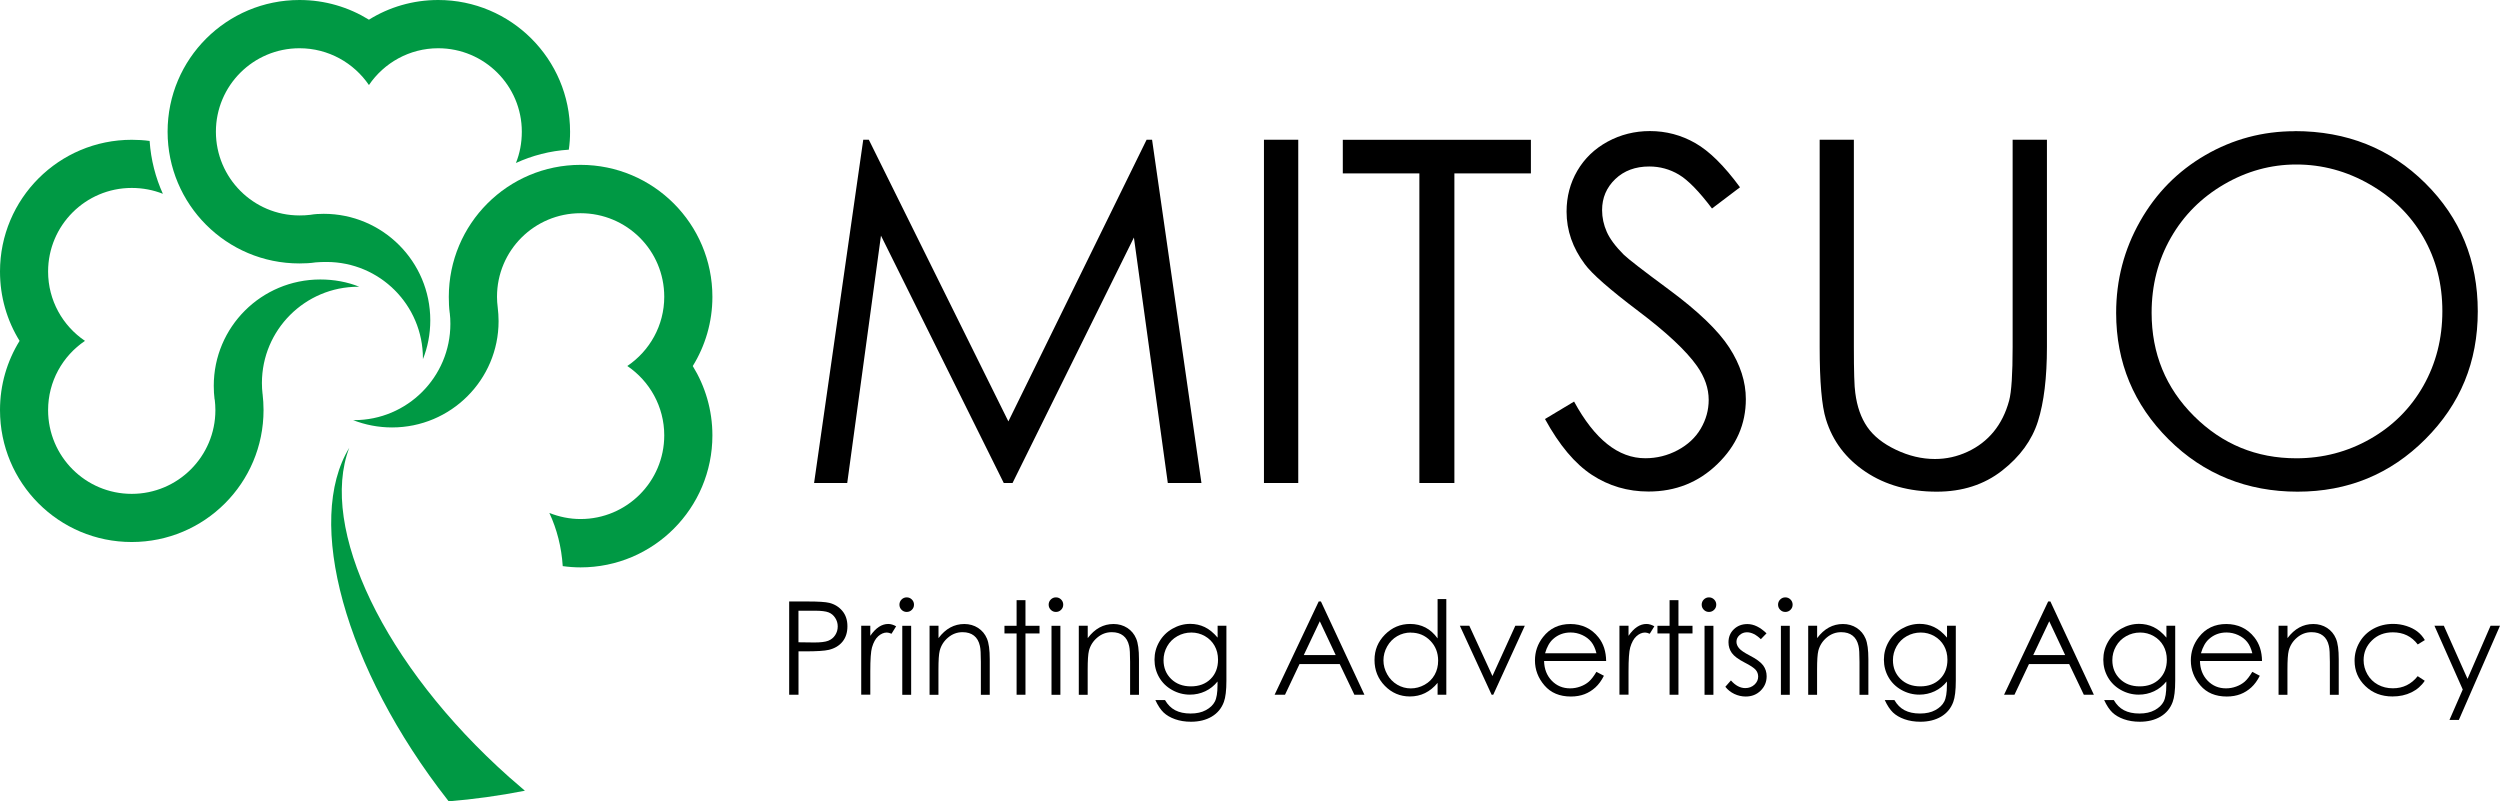
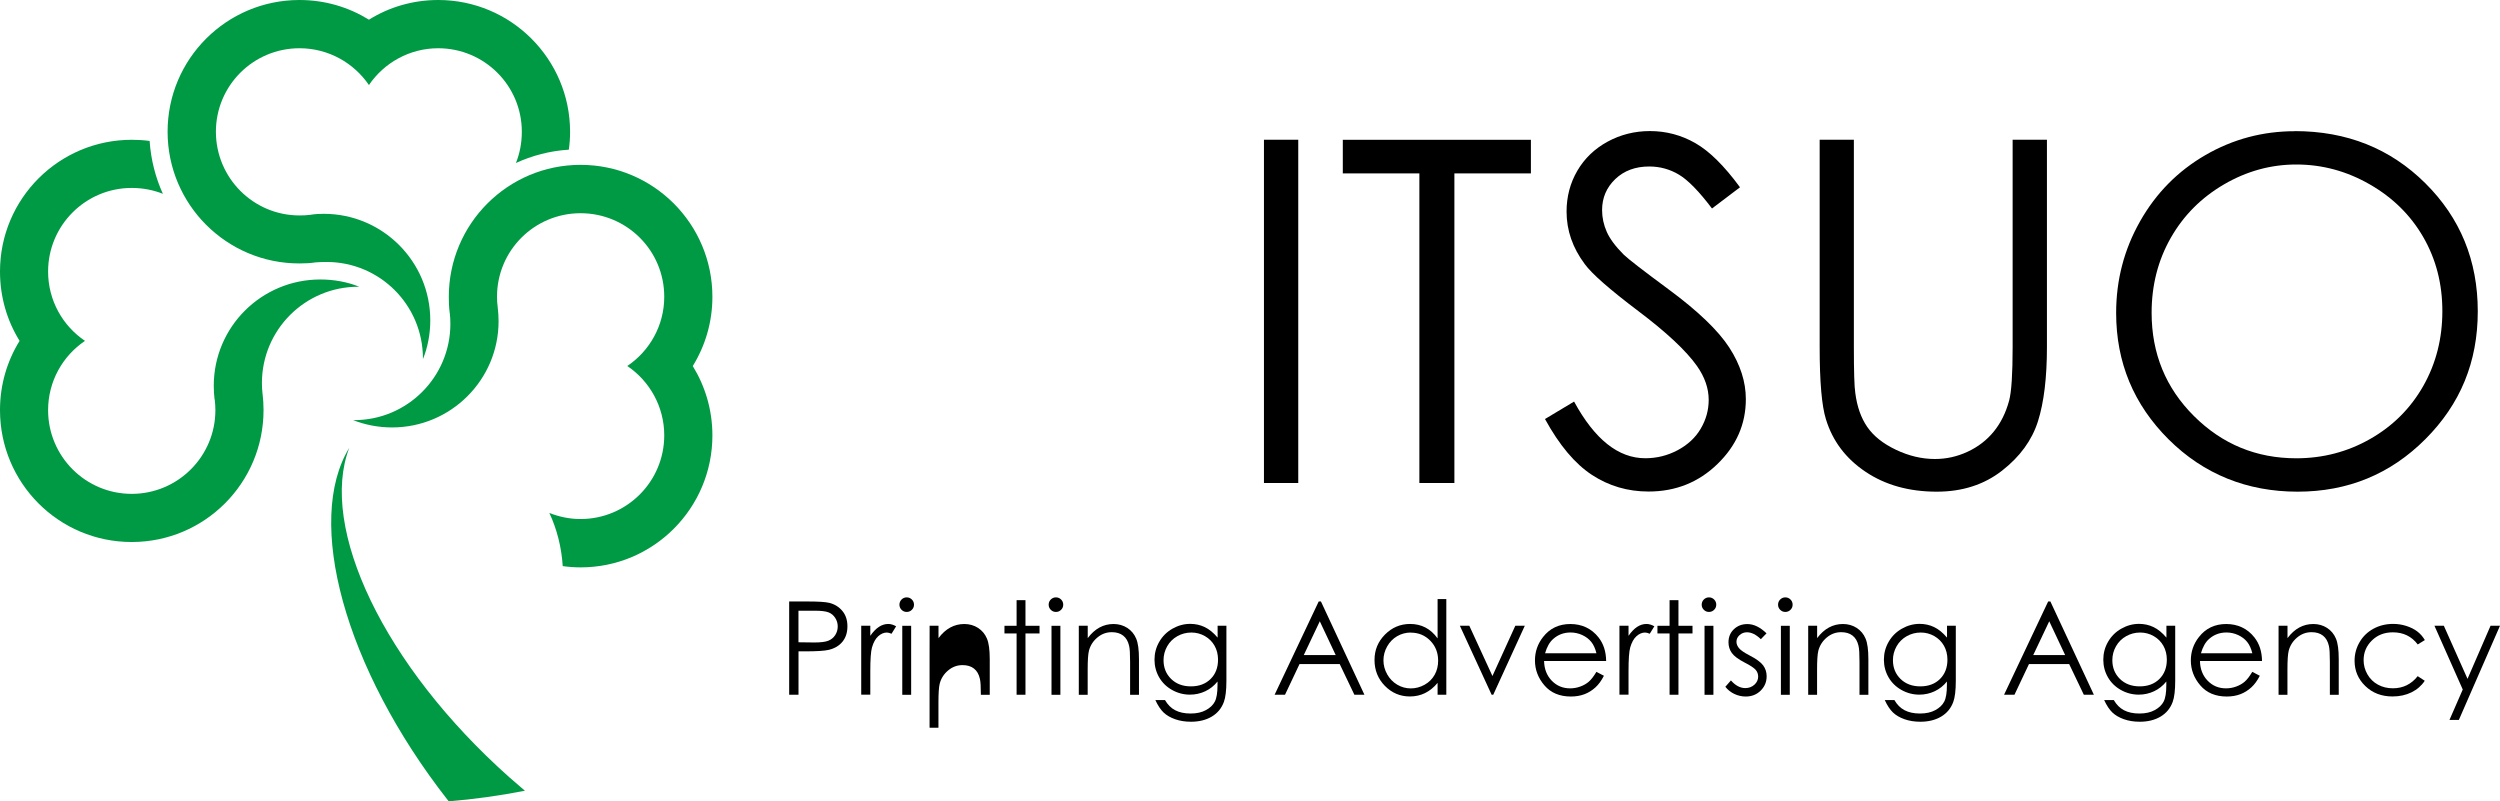
<svg xmlns="http://www.w3.org/2000/svg" id="_レイヤー_2" data-name="レイヤー 2" viewBox="0 0 492.7 157.93">
  <defs>
    <style>
      .cls-1 {
        fill: #094;
      }
    </style>
  </defs>
  <g id="_レイヤー_2-2" data-name="レイヤー 2">
    <g>
      <path d="M155.52,118.54h3.66c2.1,0,3.52,.09,4.25,.27,1.05,.26,1.91,.79,2.58,1.59,.67,.8,1,1.81,1,3.03s-.32,2.23-.97,3.03c-.65,.8-1.54,1.33-2.69,1.61-.83,.2-2.39,.3-4.67,.3h-1.31v8.55h-1.84v-18.38Zm1.84,1.8v6.24l3.11,.04c1.26,0,2.18-.11,2.76-.34,.58-.23,1.04-.6,1.37-1.11,.33-.51,.5-1.08,.5-1.71s-.17-1.18-.5-1.69-.77-.88-1.32-1.09-1.44-.32-2.68-.32h-3.25Z" />
      <path d="M169.73,123.32h1.79v1.99c.53-.78,1.1-1.37,1.69-1.76,.59-.39,1.21-.58,1.85-.58,.48,0,1,.15,1.55,.46l-.91,1.47c-.37-.16-.67-.24-.92-.24-.58,0-1.15,.24-1.69,.72-.54,.48-.95,1.22-1.24,2.23-.22,.77-.33,2.34-.33,4.7v4.6h-1.79v-13.6Z" />
      <path d="M178.69,117.73c.4,0,.74,.14,1.02,.42,.28,.28,.42,.62,.42,1.02s-.14,.73-.42,1.01c-.28,.28-.62,.42-1.02,.42s-.73-.14-1.01-.42-.42-.62-.42-1.01,.14-.74,.42-1.02,.62-.42,1.01-.42Zm-.87,5.6h1.75v13.6h-1.75v-13.6Z" />
-       <path d="M183.21,123.32h1.75v2.44c.7-.93,1.47-1.63,2.32-2.09s1.77-.69,2.77-.69,1.92,.26,2.71,.77c.79,.52,1.37,1.21,1.74,2.09,.38,.88,.56,2.24,.56,4.09v7h-1.75v-6.49c0-1.57-.06-2.61-.19-3.14-.2-.9-.59-1.58-1.17-2.03-.57-.45-1.32-.68-2.25-.68-1.06,0-2.01,.35-2.84,1.05-.84,.7-1.39,1.57-1.66,2.6-.17,.67-.25,1.91-.25,3.7v4.99h-1.75v-13.6Z" />
+       <path d="M183.21,123.32h1.75v2.44c.7-.93,1.47-1.63,2.32-2.09s1.77-.69,2.77-.69,1.92,.26,2.71,.77c.79,.52,1.37,1.21,1.74,2.09,.38,.88,.56,2.24,.56,4.09v7h-1.75c0-1.57-.06-2.61-.19-3.14-.2-.9-.59-1.58-1.17-2.03-.57-.45-1.32-.68-2.25-.68-1.06,0-2.01,.35-2.84,1.05-.84,.7-1.39,1.57-1.66,2.6-.17,.67-.25,1.91-.25,3.7v4.99h-1.75v-13.6Z" />
      <path d="M200.35,118.28h1.75v5.05h2.77v1.51h-2.77v12.08h-1.75v-12.08h-2.39v-1.51h2.39v-5.05Z" />
      <path d="M208.1,117.73c.4,0,.74,.14,1.02,.42,.28,.28,.42,.62,.42,1.02s-.14,.73-.42,1.01c-.28,.28-.62,.42-1.02,.42s-.73-.14-1.01-.42-.42-.62-.42-1.01,.14-.74,.42-1.02,.62-.42,1.01-.42Zm-.87,5.6h1.75v13.6h-1.75v-13.6Z" />
      <path d="M212.62,123.32h1.75v2.44c.7-.93,1.47-1.63,2.32-2.09s1.77-.69,2.77-.69,1.92,.26,2.71,.77c.79,.52,1.37,1.21,1.74,2.09,.38,.88,.56,2.24,.56,4.09v7h-1.75v-6.49c0-1.57-.06-2.61-.19-3.14-.2-.9-.59-1.58-1.17-2.03-.57-.45-1.32-.68-2.25-.68-1.06,0-2.01,.35-2.84,1.05-.84,.7-1.39,1.57-1.66,2.6-.17,.67-.25,1.91-.25,3.7v4.99h-1.75v-13.6Z" />
      <path d="M239.95,123.32h1.75v10.83c0,1.91-.17,3.3-.5,4.19-.46,1.25-1.25,2.21-2.39,2.89-1.13,.67-2.5,1.01-4.09,1.01-1.17,0-2.21-.17-3.14-.5-.93-.33-1.68-.77-2.27-1.33-.58-.56-1.12-1.37-1.61-2.44h1.9c.52,.9,1.18,1.57,2,2,.82,.43,1.83,.65,3.04,.65s2.2-.22,3.02-.67c.82-.44,1.41-1,1.76-1.68,.35-.67,.53-1.76,.53-3.26v-.7c-.66,.83-1.46,1.47-2.41,1.92-.95,.45-1.96,.67-3.03,.67-1.25,0-2.43-.31-3.53-.93-1.1-.62-1.95-1.46-2.55-2.51s-.9-2.2-.9-3.46,.31-2.43,.94-3.52c.63-1.09,1.49-1.95,2.6-2.58,1.11-.63,2.27-.95,3.5-.95,1.02,0,1.97,.21,2.85,.63,.88,.42,1.73,1.11,2.55,2.08v-2.36Zm-5.16,1.34c-.99,0-1.91,.24-2.76,.72-.85,.48-1.52,1.14-2,1.99-.48,.85-.72,1.76-.72,2.74,0,1.49,.5,2.72,1.5,3.7,1,.97,2.29,1.46,3.89,1.46s2.9-.48,3.88-1.45c.98-.97,1.47-2.24,1.47-3.81,0-1.02-.23-1.94-.68-2.74-.45-.8-1.09-1.44-1.91-1.91-.83-.47-1.71-.7-2.66-.7Z" />
      <path d="M260.33,118.54l8.57,18.38h-1.98l-2.89-6.05h-7.92l-2.86,6.05h-2.05l8.69-18.38h.45Zm-.23,3.91l-3.15,6.65h6.29l-3.13-6.65Z" />
      <path d="M285.04,118.07v18.85h-1.72v-2.34c-.73,.89-1.56,1.56-2.47,2.01-.91,.45-1.91,.67-2.99,.67-1.92,0-3.57-.7-4.93-2.09s-2.04-3.09-2.04-5.09,.69-3.63,2.06-5.02c1.38-1.39,3.03-2.09,4.96-2.09,1.12,0,2.13,.24,3.03,.71,.9,.47,1.7,1.19,2.38,2.14v-7.75h1.72Zm-6.99,6.59c-.97,0-1.87,.24-2.7,.72-.82,.48-1.48,1.15-1.97,2.02-.49,.87-.73,1.78-.73,2.75s.25,1.87,.74,2.75c.49,.87,1.15,1.55,1.98,2.04,.83,.49,1.72,.73,2.67,.73s1.86-.24,2.72-.72c.86-.48,1.52-1.14,1.98-1.96,.46-.82,.69-1.75,.69-2.78,0-1.57-.52-2.89-1.55-3.94-1.04-1.06-2.31-1.59-3.83-1.59Z" />
      <path d="M287.71,123.32h1.86l4.56,9.91,4.51-9.91h1.87l-6.22,13.6h-.32l-6.26-13.6Z" />
      <path d="M314.63,132.41l1.47,.77c-.48,.95-1.04,1.72-1.68,2.3s-1.35,1.03-2.14,1.33c-.79,.3-1.69,.46-2.69,.46-2.22,0-3.95-.73-5.2-2.18-1.25-1.45-1.88-3.1-1.88-4.93,0-1.72,.53-3.26,1.59-4.61,1.34-1.72,3.14-2.57,5.39-2.57s4.17,.88,5.55,2.64c.98,1.24,1.48,2.79,1.5,4.65h-12.23c.03,1.58,.54,2.87,1.51,3.88,.98,1.01,2.18,1.51,3.62,1.51,.69,0,1.37-.12,2.02-.36,.66-.24,1.21-.56,1.67-.96,.46-.4,.96-1.04,1.49-1.93Zm0-3.66c-.23-.93-.57-1.68-1.02-2.24-.45-.56-1.04-1.01-1.77-1.35-.73-.34-1.51-.51-2.31-.51-1.33,0-2.48,.43-3.44,1.29-.7,.62-1.23,1.56-1.59,2.81h10.13Z" />
      <path d="M319.16,123.32h1.79v1.99c.53-.78,1.1-1.37,1.69-1.76,.59-.39,1.21-.58,1.85-.58,.48,0,1,.15,1.55,.46l-.91,1.47c-.37-.16-.67-.24-.92-.24-.58,0-1.15,.24-1.69,.72-.54,.48-.95,1.22-1.24,2.23-.22,.77-.33,2.34-.33,4.7v4.6h-1.79v-13.6Z" />
      <path d="M329.04,118.28h1.75v5.05h2.77v1.51h-2.77v12.08h-1.75v-12.08h-2.39v-1.51h2.39v-5.05Z" />
      <path d="M336.8,117.73c.4,0,.74,.14,1.02,.42,.28,.28,.42,.62,.42,1.02s-.14,.73-.42,1.01c-.28,.28-.62,.42-1.02,.42s-.73-.14-1.01-.42-.42-.62-.42-1.01,.14-.74,.42-1.02,.62-.42,1.01-.42Zm-.87,5.6h1.75v13.6h-1.75v-13.6Z" />
      <path d="M348.15,124.81l-1.12,1.16c-.94-.91-1.85-1.36-2.74-1.36-.57,0-1.05,.19-1.46,.56-.41,.37-.61,.81-.61,1.31,0,.44,.17,.86,.5,1.26,.33,.41,1.04,.89,2.1,1.44,1.3,.67,2.19,1.32,2.66,1.95,.46,.63,.69,1.35,.69,2.14,0,1.12-.39,2.06-1.18,2.84-.78,.77-1.76,1.16-2.94,1.16-.78,0-1.53-.17-2.25-.51-.71-.34-1.3-.81-1.77-1.41l1.1-1.25c.89,1.01,1.84,1.51,2.84,1.51,.7,0,1.3-.23,1.79-.67,.49-.45,.74-.98,.74-1.59,0-.5-.16-.95-.49-1.34-.33-.38-1.06-.87-2.2-1.45-1.23-.63-2.06-1.26-2.5-1.87-.44-.62-.66-1.32-.66-2.11,0-1.03,.35-1.89,1.06-2.57s1.6-1.02,2.67-1.02c1.25,0,2.51,.61,3.78,1.84Z" />
      <path d="M351.85,117.73c.4,0,.74,.14,1.02,.42,.28,.28,.42,.62,.42,1.02s-.14,.73-.42,1.01c-.28,.28-.62,.42-1.02,.42s-.73-.14-1.01-.42-.42-.62-.42-1.01,.14-.74,.42-1.02,.62-.42,1.01-.42Zm-.87,5.6h1.75v13.6h-1.75v-13.6Z" />
      <path d="M356.37,123.32h1.75v2.44c.7-.93,1.47-1.63,2.32-2.09s1.77-.69,2.77-.69,1.92,.26,2.71,.77c.79,.52,1.37,1.21,1.74,2.09,.38,.88,.56,2.24,.56,4.09v7h-1.75v-6.49c0-1.57-.06-2.61-.19-3.14-.2-.9-.59-1.58-1.17-2.03-.57-.45-1.32-.68-2.25-.68-1.06,0-2.01,.35-2.84,1.05-.84,.7-1.39,1.57-1.66,2.6-.17,.67-.25,1.91-.25,3.7v4.99h-1.75v-13.6Z" />
      <path d="M383.7,123.32h1.75v10.83c0,1.91-.17,3.3-.5,4.19-.46,1.25-1.25,2.21-2.39,2.89-1.13,.67-2.5,1.01-4.09,1.01-1.17,0-2.21-.17-3.14-.5-.93-.33-1.68-.77-2.27-1.33-.58-.56-1.12-1.37-1.61-2.44h1.9c.52,.9,1.18,1.57,2,2,.82,.43,1.83,.65,3.04,.65s2.2-.22,3.02-.67c.82-.44,1.41-1,1.76-1.68,.35-.67,.53-1.76,.53-3.26v-.7c-.66,.83-1.46,1.47-2.41,1.92-.95,.45-1.96,.67-3.03,.67-1.25,0-2.43-.31-3.53-.93-1.1-.62-1.95-1.46-2.55-2.51s-.9-2.2-.9-3.46,.31-2.43,.94-3.52c.63-1.09,1.49-1.95,2.6-2.58,1.11-.63,2.27-.95,3.5-.95,1.02,0,1.97,.21,2.85,.63,.88,.42,1.73,1.11,2.55,2.08v-2.36Zm-5.16,1.34c-.99,0-1.91,.24-2.76,.72-.85,.48-1.52,1.14-2,1.99-.48,.85-.72,1.76-.72,2.74,0,1.49,.5,2.72,1.5,3.7,1,.97,2.29,1.46,3.89,1.46s2.9-.48,3.88-1.45c.98-.97,1.47-2.24,1.47-3.81,0-1.02-.23-1.94-.68-2.74-.45-.8-1.09-1.44-1.91-1.91-.83-.47-1.71-.7-2.66-.7Z" />
      <path d="M404.09,118.54l8.57,18.38h-1.98l-2.89-6.05h-7.92l-2.86,6.05h-2.05l8.69-18.38h.45Zm-.23,3.91l-3.15,6.65h6.29l-3.13-6.65Z" />
      <path d="M426.94,123.32h1.75v10.83c0,1.91-.17,3.3-.5,4.19-.46,1.25-1.25,2.21-2.39,2.89-1.13,.67-2.5,1.01-4.09,1.01-1.17,0-2.21-.17-3.14-.5-.93-.33-1.68-.77-2.27-1.33-.58-.56-1.12-1.37-1.61-2.44h1.9c.52,.9,1.18,1.57,2,2,.82,.43,1.83,.65,3.04,.65s2.2-.22,3.02-.67c.82-.44,1.41-1,1.76-1.68,.35-.67,.53-1.76,.53-3.26v-.7c-.66,.83-1.46,1.47-2.41,1.92-.95,.45-1.96,.67-3.03,.67-1.25,0-2.43-.31-3.53-.93-1.1-.62-1.95-1.46-2.55-2.51s-.9-2.2-.9-3.46,.31-2.43,.94-3.52c.63-1.09,1.49-1.95,2.6-2.58,1.11-.63,2.27-.95,3.5-.95,1.02,0,1.97,.21,2.85,.63,.88,.42,1.73,1.11,2.55,2.08v-2.36Zm-5.16,1.34c-.99,0-1.91,.24-2.76,.72-.85,.48-1.52,1.14-2,1.99-.48,.85-.72,1.76-.72,2.74,0,1.49,.5,2.72,1.5,3.7,1,.97,2.29,1.46,3.89,1.46s2.9-.48,3.88-1.45c.98-.97,1.47-2.24,1.47-3.81,0-1.02-.23-1.94-.68-2.74-.45-.8-1.09-1.44-1.91-1.91-.83-.47-1.71-.7-2.66-.7Z" />
      <path d="M443.89,132.41l1.47,.77c-.48,.95-1.04,1.72-1.68,2.3s-1.35,1.03-2.14,1.33c-.79,.3-1.69,.46-2.69,.46-2.22,0-3.95-.73-5.2-2.18-1.25-1.45-1.88-3.1-1.88-4.93,0-1.72,.53-3.26,1.59-4.61,1.34-1.72,3.14-2.57,5.39-2.57s4.17,.88,5.55,2.64c.98,1.24,1.48,2.79,1.5,4.65h-12.23c.03,1.58,.54,2.87,1.51,3.88,.98,1.01,2.18,1.51,3.62,1.51,.69,0,1.37-.12,2.02-.36,.66-.24,1.21-.56,1.67-.96,.46-.4,.96-1.04,1.49-1.93Zm0-3.66c-.23-.93-.57-1.68-1.02-2.24-.45-.56-1.04-1.01-1.77-1.35-.73-.34-1.51-.51-2.31-.51-1.33,0-2.48,.43-3.44,1.29-.7,.62-1.23,1.56-1.59,2.81h10.13Z" />
      <path d="M449.07,123.32h1.75v2.44c.7-.93,1.47-1.63,2.32-2.09s1.77-.69,2.77-.69,1.92,.26,2.71,.77c.79,.52,1.37,1.21,1.74,2.09,.38,.88,.56,2.24,.56,4.09v7h-1.75v-6.49c0-1.57-.06-2.61-.19-3.14-.2-.9-.59-1.58-1.17-2.03-.57-.45-1.32-.68-2.25-.68-1.06,0-2.01,.35-2.84,1.05-.84,.7-1.39,1.57-1.66,2.6-.17,.67-.25,1.91-.25,3.7v4.99h-1.75v-13.6Z" />
      <path d="M477.88,126.15l-1.39,.86c-1.2-1.59-2.83-2.39-4.91-2.39-1.66,0-3.03,.53-4.12,1.6-1.09,1.06-1.64,2.36-1.64,3.88,0,.99,.25,1.92,.75,2.8,.5,.87,1.19,1.55,2.07,2.03,.88,.48,1.86,.72,2.95,.72,2,0,3.63-.8,4.89-2.39l1.39,.91c-.65,.98-1.52,1.74-2.62,2.28s-2.34,.81-3.74,.81c-2.15,0-3.93-.68-5.35-2.05-1.42-1.37-2.12-3.03-2.12-4.99,0-1.32,.33-2.54,.99-3.67,.66-1.13,1.57-2.01,2.73-2.64,1.16-.63,2.45-.95,3.89-.95,.9,0,1.77,.14,2.61,.41,.84,.27,1.55,.63,2.13,1.07s1.08,1,1.49,1.69Z" />
      <path d="M479.78,123.32h1.85l4.67,10.47,4.54-10.47h1.86l-8.11,18.57h-1.85l2.62-6-5.58-12.57Z" />
    </g>
    <g>
-       <path d="M160.44,95.19l9.69-67.65h1.1l27.5,55.51,27.24-55.51h1.08l9.73,67.65h-6.63l-6.68-48.38-23.92,48.38h-1.73l-24.2-48.75-6.65,48.75h-6.53Z" />
      <path d="M249.1,27.54h6.76V95.19h-6.76V27.54Z" />
      <path d="M264.64,34.17v-6.62h37.07v6.62h-15.08v61.02h-6.9V34.17h-15.08Z" />
      <path d="M304.47,82.59l5.75-3.45c4.05,7.45,8.72,11.17,14.03,11.17,2.27,0,4.4-.53,6.39-1.59,1.99-1.06,3.51-2.48,4.55-4.25,1.04-1.78,1.56-3.66,1.56-5.66,0-2.27-.77-4.49-2.3-6.67-2.12-3-5.98-6.62-11.59-10.85-5.64-4.26-9.15-7.34-10.53-9.24-2.39-3.19-3.59-6.64-3.59-10.35,0-2.94,.71-5.63,2.12-8.05,1.41-2.42,3.4-4.33,5.96-5.73,2.56-1.39,5.34-2.09,8.35-2.09,3.19,0,6.17,.79,8.94,2.37s5.71,4.48,8.81,8.71l-5.52,4.18c-2.54-3.37-4.71-5.59-6.51-6.67-1.79-1.07-3.75-1.61-5.86-1.61-2.73,0-4.96,.83-6.69,2.48-1.73,1.66-2.6,3.69-2.6,6.12,0,1.47,.31,2.9,.92,4.28,.61,1.38,1.73,2.88,3.36,4.51,.89,.86,3.8,3.11,8.74,6.76,5.86,4.32,9.87,8.17,12.05,11.54,2.18,3.37,3.26,6.76,3.26,10.16,0,4.91-1.86,9.17-5.59,12.78-3.72,3.62-8.25,5.43-13.59,5.43-4.11,0-7.83-1.1-11.17-3.29-3.34-2.19-6.42-5.86-9.24-11.01Z" />
      <path d="M358.6,27.54h6.76v40.84c0,4.84,.09,7.86,.28,9.06,.34,2.67,1.12,4.9,2.35,6.69,1.23,1.79,3.11,3.3,5.66,4.51,2.54,1.21,5.1,1.82,7.68,1.82,2.24,0,4.38-.47,6.44-1.43,2.05-.95,3.77-2.27,5.15-3.96,1.38-1.69,2.39-3.72,3.04-6.12,.46-1.72,.69-5.24,.69-10.58V27.54h6.76v40.84c0,6.04-.59,10.92-1.77,14.65-1.18,3.73-3.54,6.97-7.08,9.73-3.54,2.76-7.83,4.14-12.85,4.14-5.46,0-10.13-1.3-14.03-3.91s-6.5-6.05-7.82-10.35c-.83-2.64-1.24-7.39-1.24-14.26V27.54Z" />
      <path d="M452.25,25.84c10.25,0,18.82,3.42,25.72,10.26,6.9,6.84,10.35,15.25,10.35,25.25s-3.44,18.3-10.33,25.2c-6.89,6.9-15.28,10.35-25.19,10.35s-18.5-3.43-25.4-10.3c-6.9-6.87-10.35-15.18-10.35-24.92,0-6.5,1.57-12.52,4.72-18.07,3.14-5.55,7.43-9.89,12.86-13.04,5.43-3.14,11.3-4.71,17.62-4.71Zm.3,6.58c-5,0-9.75,1.3-14.23,3.91-4.48,2.61-7.98,6.12-10.5,10.54-2.52,4.42-3.78,9.34-3.78,14.77,0,8.04,2.79,14.83,8.36,20.37,5.57,5.54,12.29,8.31,20.15,8.31,5.25,0,10.11-1.27,14.58-3.82s7.95-6.03,10.46-10.45c2.5-4.42,3.75-9.33,3.75-14.73s-1.25-10.23-3.75-14.57c-2.5-4.34-6.03-7.82-10.57-10.42-4.54-2.61-9.37-3.91-14.46-3.91Z" />
    </g>
    <g>
      <path class="cls-1" d="M112.09,29.5c-3.71,.23-7.23,1.16-10.45,2.64h.03c.77-1.89,1.17-3.99,1.17-6.18,0-9.09-7.38-16.45-16.48-16.45-5.67,0-10.69,2.89-13.65,7.25h0c-2.98-4.36-7.98-7.25-13.69-7.25-9.09,0-16.47,7.35-16.47,16.45s7.37,16.5,16.47,16.5c.72,0,1.42-.03,2.12-.12h0c.87-.15,1.75-.2,2.66-.2,11.6,0,21,9.4,21,20.99,0,2.74-.51,5.31-1.46,7.68h.01v-.18c0-10.51-8.5-19-18.99-19-.71,0-1.43,.02-2.15,.08h0c-1.05,.16-2.12,.21-3.21,.21-14.35,0-25.97-11.62-25.97-25.97S44.67,0,59.02,0c5.03,0,9.71,1.42,13.69,3.88h0c3.96-2.47,8.65-3.88,13.65-3.88,14.36,0,25.99,11.66,25.99,25.97,0,1.22-.08,2.39-.25,3.53h0Z" />
      <path class="cls-1" d="M29.49,27.8c.25,3.7,1.17,7.22,2.63,10.44v-.04c-1.93-.76-3.99-1.16-6.16-1.16-9.1,0-16.48,7.38-16.48,16.48,0,5.69,2.88,10.7,7.27,13.66h0c-4.39,2.96-7.27,7.97-7.27,13.65,0,9.12,7.38,16.5,16.48,16.5s16.49-7.38,16.49-16.5c0-.69-.05-1.4-.13-2.1h-.03c-.11-.89-.16-1.79-.16-2.7,0-11.6,9.4-20.95,21-20.95,2.71,0,5.31,.48,7.68,1.43h-.2c-10.49,0-18.99,8.5-18.99,18.98,0,.72,.04,1.43,.12,2.12h.01c.12,1.07,.19,2.14,.19,3.21,0,14.38-11.63,26-25.99,26S0,95.2,0,80.82c0-5,1.4-9.66,3.86-13.64h0c-2.47-3.99-3.86-8.66-3.86-13.67,0-14.34,11.61-25.96,25.97-25.96,1.2,0,2.38,.07,3.54,.23h-.01Z" />
      <path class="cls-1" d="M110.9,111.53c-.24-3.7-1.14-7.25-2.63-10.43h.03c1.88,.75,3.96,1.19,6.12,1.19,9.09,0,16.49-7.37,16.49-16.49,0-5.67-2.89-10.7-7.28-13.67h0c4.39-2.96,7.28-7.97,7.28-13.64,0-9.15-7.4-16.47-16.49-16.47s-16.47,7.33-16.47,16.47c0,.69,.05,1.42,.14,2.09h0c.1,.89,.17,1.78,.17,2.71,0,11.56-9.4,20.95-21,20.95-2.71,0-5.3-.52-7.67-1.44h.19c10.49,0,18.98-8.51,18.98-18.97,0-.7-.03-1.45-.12-2.14h-.01c-.14-1.06-.18-2.1-.18-3.19,0-14.38,11.63-26.01,25.97-26.01s25.98,11.63,25.98,26.01c0,4.99-1.42,9.68-3.87,13.64h0c2.45,3.98,3.87,8.66,3.87,13.67,0,14.36-11.62,26.01-25.98,26.01-1.19,0-2.38-.09-3.52-.25v-.03Z" />
      <path class="cls-1" d="M68.83,88.26c-6.01,15.71,6.74,42.83,31.52,64.9,1.04,.92,2.07,1.81,3.09,2.67h.04c-5.12,1.01-10.16,1.69-15.08,2.1h.03c-.05-.05-.09-.14-.15-.2-20.46-26.15-28.21-55.1-19.45-69.47Z" />
    </g>
  </g>
</svg>